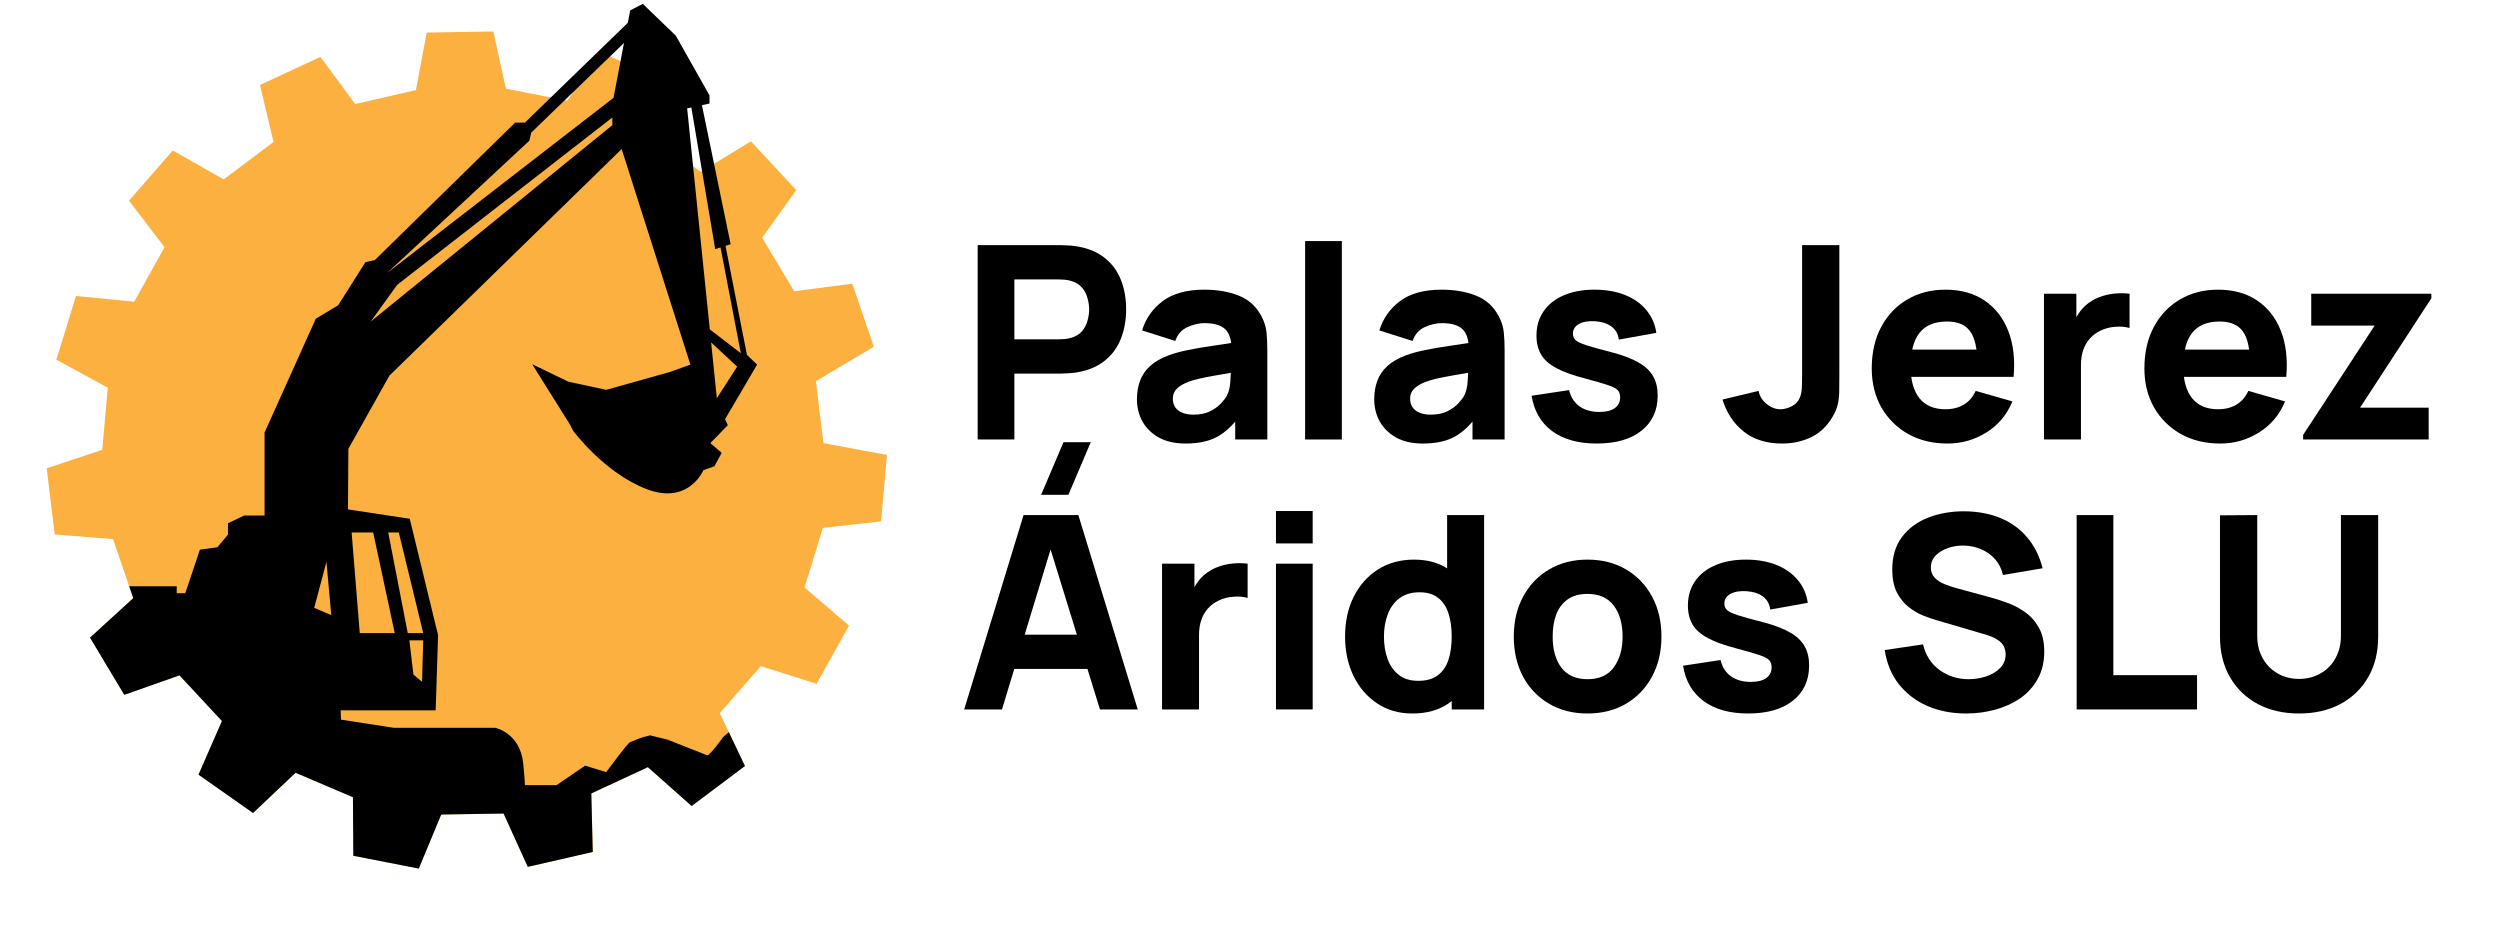
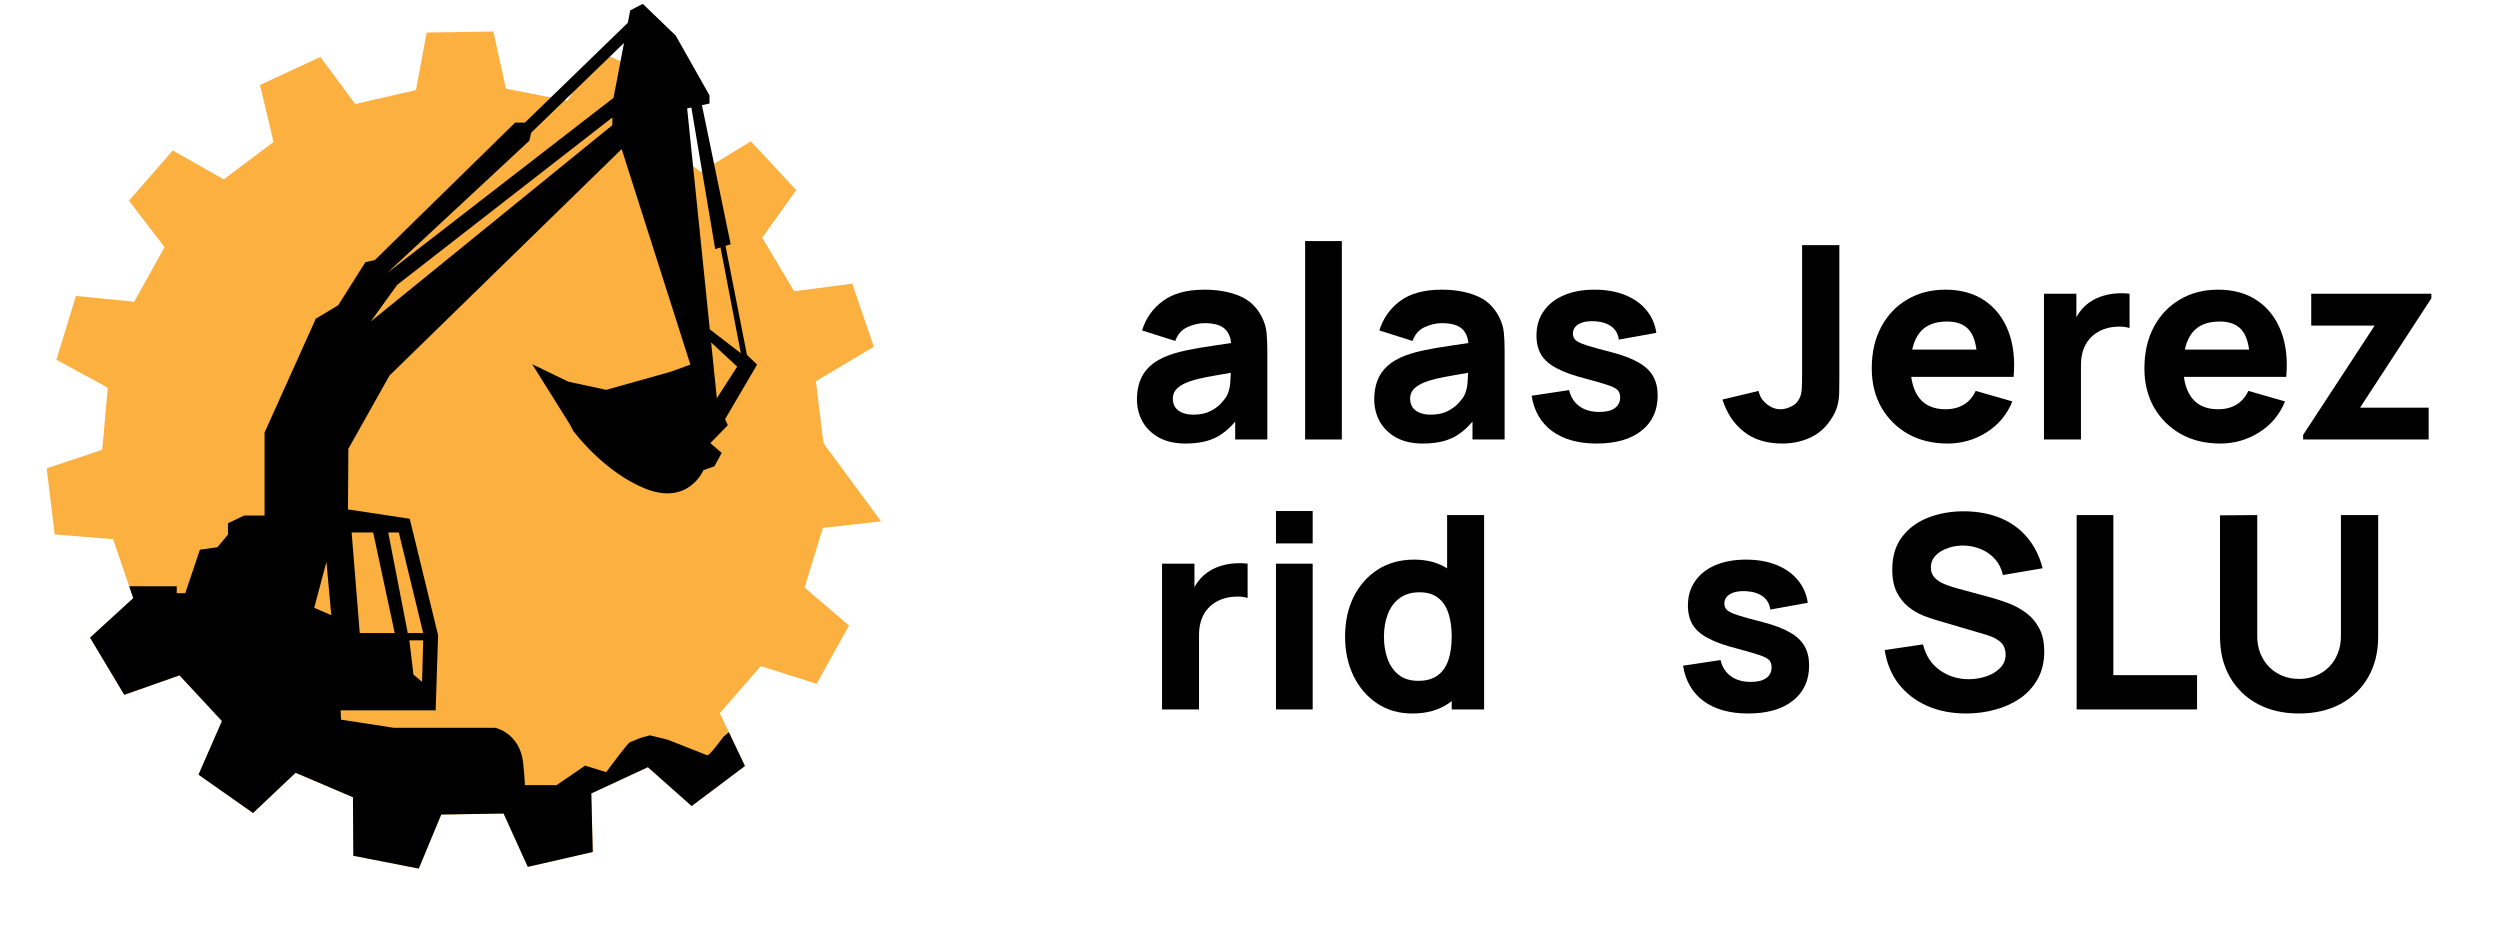
<svg xmlns="http://www.w3.org/2000/svg" width="100%" height="100%" viewBox="0 0 623 231" version="1.1" xml:space="preserve" style="fill-rule:evenodd;clip-rule:evenodd;stroke-linejoin:round;stroke-miterlimit:2;">
  <g id="background">
    </g>
  <g id="Artboard1" transform="matrix(1,0,0,1,-20,-53)">
    <rect x="20" y="53" width="622" height="230" style="fill:none;" />
    <g id="Logo" transform="matrix(1,0,0,1,1,1)">
      <g transform="matrix(0.612,0,0,0.612,-108.093,-57.195)">
-         <path d="M553.377,433.157L540.185,456.868L517.46,449.663L500.77,468.801L510.999,490.335L489.303,506.63L471.473,490.805L448.442,501.5L449.028,525.332L422.58,531.394L412.728,509.685L387.339,510.088L378.18,532.098L351.553,526.879L351.383,503.039L328.025,493.08L310.705,509.463L288.504,493.864L298.044,472.017L280.756,453.418L258.271,461.34L244.333,438.06L261.935,421.982L253.706,397.959L229.943,396.05L226.679,369.114L249.299,361.585L251.552,336.292L230.619,324.883L238.594,298.948L262.32,301.27L274.666,279.081L260.184,260.144L278.018,239.695L298.748,251.467L319.052,236.217L313.524,213.027L338.134,201.599L352.284,220.785L377.035,215.113L381.417,191.679L408.547,191.249L413.671,214.531L438.589,219.416L452.124,199.791L477.083,210.432L472.294,233.786L493.071,248.384L513.418,235.96L531.891,255.834L518.017,275.221L531.06,297.007L554.701,293.933L563.494,319.603L539.899,333.635L542.953,358.843L568.836,363.686L566.428,390.713L542.737,393.374L535.274,417.645L553.377,433.157Z" style="fill:rgb(251,176,64);fill-rule:nonzero;" />
+         <path d="M553.377,433.157L540.185,456.868L517.46,449.663L500.77,468.801L510.999,490.335L489.303,506.63L471.473,490.805L448.442,501.5L449.028,525.332L422.58,531.394L412.728,509.685L387.339,510.088L378.18,532.098L351.553,526.879L351.383,503.039L328.025,493.08L310.705,509.463L288.504,493.864L298.044,472.017L280.756,453.418L258.271,461.34L244.333,438.06L261.935,421.982L253.706,397.959L229.943,396.05L226.679,369.114L249.299,361.585L251.552,336.292L230.619,324.883L238.594,298.948L262.32,301.27L274.666,279.081L260.184,260.144L278.018,239.695L298.748,251.467L319.052,236.217L313.524,213.027L338.134,201.599L352.284,220.785L377.035,215.113L381.417,191.679L408.547,191.249L413.671,214.531L438.589,219.416L452.124,199.791L477.083,210.432L472.294,233.786L493.071,248.384L513.418,235.96L531.891,255.834L518.017,275.221L531.06,297.007L554.701,293.933L563.494,319.603L539.899,333.635L542.953,358.843L566.428,390.713L542.737,393.374L535.274,417.645L553.377,433.157Z" style="fill:rgb(251,176,64);fill-rule:nonzero;" />
      </g>
      <g>
        <g transform="matrix(0.612,0,0,0.612,-108.093,-57.195)">
          <path d="M259.76,415.49L259.701,415.458L259.76,415.631L259.76,415.49Z" style="fill-rule:nonzero;" />
        </g>
        <g transform="matrix(0.612,0,0,0.612,-108.093,-57.195)">
          <path d="M502.203,478.456C502.203,478.456 496.597,486.287 495.604,485.955L479.469,479.59L472.362,477.849C467.638,479.003 467.818,479.206 464.165,480.648C463.191,481.033 454.511,492.824 454.511,492.824L445.899,490.178L434.307,498.126L421.39,498.126C421.39,498.126 421.432,496.466 420.726,489.348C419.485,476.801 409.3,474.775 409.3,474.775L368.064,474.775L346.536,471.465L346.371,467.657L385.064,467.657L386.047,437.046L374.513,389.657L349.352,385.848L349.517,361.172L366.243,331.364L460.802,239.121L488.788,326.893L480.51,329.872L454.51,337.16L439.108,333.847L424.37,326.725L439.605,351.069L441.095,353.885C441.095,353.885 453.681,370.942 470.905,377.566C488.127,384.19 494.088,369.874 494.088,369.874L498.559,368.292L501.542,362.828L496.905,358.854L504.024,351.567L502.904,349.107L515.948,326.893L511.81,322.918L503.09,278.535L505.183,277.875L498.419,245.12L493.489,221.248L496.572,220.574L496.572,217.264L494.42,213.453L482.826,192.919L469.413,180L464.279,182.65L463.319,187.693L431.95,218.115L421.389,228.357L417.415,228.357L360.281,284.331L356.473,285.158L345.377,302.713L336.268,308.176L315.4,354.546L315.4,388.33L307.121,388.33L300.497,391.475L300.497,396.112L296.191,401.247L289.07,402.239L283.11,419.958L279.63,419.958L279.63,417.143L260.276,417.143L261.933,421.981L244.331,438.059L258.269,461.339L280.754,453.417L298.042,472.016L288.501,493.864L310.703,509.462L328.022,493.079L351.38,503.038L351.551,526.877L378.178,532.097L387.336,510.086L412.726,509.683L422.578,531.392L449.026,525.33L448.44,501.497L467.105,492.83L471.471,490.802L489.301,506.627L510.997,490.332L504.449,476.548L502.203,478.456ZM379.522,456.061L376.014,453.083L374.356,439.171L379.99,439.171L379.522,456.061ZM370.051,395.228L379.991,436.191L373.696,436.191L365.748,395.228L370.051,395.228ZM359.619,395.228L368.396,436.191L354.155,436.191L350.844,395.228L359.619,395.228ZM499.56,340.564L497.233,317.857L507.835,327.719L499.56,340.564ZM489.178,222.187L493.542,248.097L498.892,279.859L501.054,279.178L509.325,322.254L496.689,312.544L489.884,246.145L487.467,222.561L489.178,222.187ZM423.22,235.71L423.975,232.426L461.75,195.918L460.343,203.296L457.489,218.256L365.249,289.63L423.22,235.71ZM369.404,294.397L457.014,226.255L457.014,229.384L358.627,309.346L369.404,294.397ZM335.607,425.923L340.594,407.195L342.561,428.901L335.607,425.923Z" style="fill-rule:nonzero;" />
        </g>
      </g>
      <g transform="matrix(5.606,0,0,5.606,-1513.57,-382.261)">
        <g>
          <g>
-             <path d="M316.84,97L316.84,88.36L320.488,88.36C320.572,88.36 320.684,88.364 320.824,88.372C320.968,88.376 321.096,88.388 321.208,88.408C321.724,88.488 322.146,88.658 322.474,88.918C322.806,89.178 323.05,89.506 323.206,89.902C323.362,90.294 323.44,90.732 323.44,91.216C323.44,91.7 323.36,92.14 323.2,92.536C323.044,92.928 322.8,93.254 322.468,93.514C322.14,93.774 321.72,93.944 321.208,94.024C321.096,94.04 320.968,94.052 320.824,94.06C320.68,94.068 320.568,94.072 320.488,94.072L318.472,94.072L318.472,97L316.84,97ZM318.472,92.548L320.416,92.548C320.5,92.548 320.592,92.544 320.692,92.536C320.792,92.528 320.884,92.512 320.968,92.488C321.188,92.428 321.358,92.328 321.478,92.188C321.598,92.044 321.68,91.886 321.724,91.714C321.772,91.538 321.796,91.372 321.796,91.216C321.796,91.06 321.772,90.896 321.724,90.724C321.68,90.548 321.598,90.39 321.478,90.25C321.358,90.106 321.188,90.004 320.968,89.944C320.884,89.92 320.792,89.904 320.692,89.896C320.592,89.888 320.5,89.884 320.416,89.884L318.472,89.884L318.472,92.548Z" style="fill-rule:nonzero;" />
            <path d="M326.08,97.18C325.616,97.18 325.222,97.092 324.898,96.916C324.578,96.736 324.334,96.498 324.166,96.202C324.002,95.902 323.92,95.572 323.92,95.212C323.92,94.912 323.966,94.638 324.058,94.39C324.15,94.142 324.298,93.924 324.502,93.736C324.71,93.544 324.988,93.384 325.336,93.256C325.576,93.168 325.862,93.09 326.194,93.022C326.526,92.954 326.902,92.89 327.322,92.83C327.742,92.766 328.204,92.696 328.708,92.62L328.12,92.944C328.12,92.56 328.028,92.278 327.844,92.098C327.66,91.918 327.352,91.828 326.92,91.828C326.68,91.828 326.43,91.886 326.17,92.002C325.91,92.118 325.728,92.324 325.624,92.62L324.148,92.152C324.312,91.616 324.62,91.18 325.072,90.844C325.524,90.508 326.14,90.34 326.92,90.34C327.492,90.34 328,90.428 328.444,90.604C328.888,90.78 329.224,91.084 329.452,91.516C329.58,91.756 329.656,91.996 329.68,92.236C329.704,92.476 329.716,92.744 329.716,93.04L329.716,97L328.288,97L328.288,95.668L328.492,95.944C328.176,96.38 327.834,96.696 327.466,96.892C327.102,97.084 326.64,97.18 326.08,97.18ZM326.428,95.896C326.728,95.896 326.98,95.844 327.184,95.74C327.392,95.632 327.556,95.51 327.676,95.374C327.8,95.238 327.884,95.124 327.928,95.032C328.012,94.856 328.06,94.652 328.072,94.42C328.088,94.184 328.096,93.988 328.096,93.832L328.576,93.952C328.092,94.032 327.7,94.1 327.4,94.156C327.1,94.208 326.858,94.256 326.674,94.3C326.49,94.344 326.328,94.392 326.188,94.444C326.028,94.508 325.898,94.578 325.798,94.654C325.702,94.726 325.63,94.806 325.582,94.894C325.538,94.982 325.516,95.08 325.516,95.188C325.516,95.336 325.552,95.464 325.624,95.572C325.7,95.676 325.806,95.756 325.942,95.812C326.078,95.868 326.24,95.896 326.428,95.896Z" style="fill-rule:nonzero;" />
            <rect x="331.396" y="88.18" width="1.632" height="8.82" style="fill-rule:nonzero;" />
            <path d="M336.628,97.18C336.164,97.18 335.77,97.092 335.446,96.916C335.126,96.736 334.882,96.498 334.714,96.202C334.55,95.902 334.468,95.572 334.468,95.212C334.468,94.912 334.514,94.638 334.606,94.39C334.698,94.142 334.846,93.924 335.05,93.736C335.258,93.544 335.536,93.384 335.884,93.256C336.124,93.168 336.41,93.09 336.742,93.022C337.074,92.954 337.45,92.89 337.87,92.83C338.29,92.766 338.752,92.696 339.256,92.62L338.668,92.944C338.668,92.56 338.576,92.278 338.392,92.098C338.208,91.918 337.9,91.828 337.468,91.828C337.228,91.828 336.978,91.886 336.718,92.002C336.458,92.118 336.276,92.324 336.172,92.62L334.696,92.152C334.86,91.616 335.168,91.18 335.62,90.844C336.072,90.508 336.688,90.34 337.468,90.34C338.04,90.34 338.548,90.428 338.992,90.604C339.436,90.78 339.772,91.084 340,91.516C340.128,91.756 340.204,91.996 340.228,92.236C340.252,92.476 340.264,92.744 340.264,93.04L340.264,97L338.836,97L338.836,95.668L339.04,95.944C338.724,96.38 338.382,96.696 338.014,96.892C337.65,97.084 337.188,97.18 336.628,97.18ZM336.976,95.896C337.276,95.896 337.528,95.844 337.732,95.74C337.94,95.632 338.104,95.51 338.224,95.374C338.348,95.238 338.432,95.124 338.476,95.032C338.56,94.856 338.608,94.652 338.62,94.42C338.636,94.184 338.644,93.988 338.644,93.832L339.124,93.952C338.64,94.032 338.248,94.1 337.948,94.156C337.648,94.208 337.406,94.256 337.222,94.3C337.038,94.344 336.876,94.392 336.736,94.444C336.576,94.508 336.446,94.578 336.346,94.654C336.25,94.726 336.178,94.806 336.13,94.894C336.086,94.982 336.064,95.08 336.064,95.188C336.064,95.336 336.1,95.464 336.172,95.572C336.248,95.676 336.354,95.756 336.49,95.812C336.626,95.868 336.788,95.896 336.976,95.896Z" style="fill-rule:nonzero;" />
            <path d="M344.356,97.18C343.54,97.18 342.88,96.996 342.376,96.628C341.876,96.256 341.572,95.732 341.464,95.056L343.132,94.804C343.2,95.108 343.35,95.346 343.582,95.518C343.818,95.69 344.116,95.776 344.476,95.776C344.772,95.776 345,95.72 345.16,95.608C345.32,95.492 345.4,95.332 345.4,95.128C345.4,95 345.368,94.898 345.304,94.822C345.24,94.742 345.096,94.664 344.872,94.588C344.652,94.512 344.308,94.412 343.84,94.288C343.312,94.152 342.89,94 342.574,93.832C342.258,93.664 342.03,93.464 341.89,93.232C341.75,92.996 341.68,92.712 341.68,92.38C341.68,91.964 341.786,91.604 341.998,91.3C342.21,90.992 342.508,90.756 342.892,90.592C343.28,90.424 343.736,90.34 344.26,90.34C344.768,90.34 345.218,90.418 345.61,90.574C346.002,90.73 346.318,90.952 346.558,91.24C346.802,91.528 346.952,91.868 347.008,92.26L345.34,92.56C345.312,92.32 345.208,92.13 345.028,91.99C344.848,91.85 344.604,91.768 344.296,91.744C343.996,91.724 343.754,91.764 343.57,91.864C343.39,91.964 343.3,92.108 343.3,92.296C343.3,92.408 343.338,92.502 343.414,92.578C343.494,92.654 343.656,92.732 343.9,92.812C344.148,92.892 344.524,92.996 345.028,93.124C345.52,93.252 345.914,93.402 346.21,93.574C346.51,93.742 346.728,93.946 346.864,94.186C347,94.422 347.068,94.708 347.068,95.044C347.068,95.708 346.828,96.23 346.348,96.61C345.868,96.99 345.204,97.18 344.356,97.18Z" style="fill-rule:nonzero;" />
            <path d="M352.6,97.18C351.912,97.18 351.344,97.004 350.896,96.652C350.452,96.3 350.136,95.824 349.948,95.224L351.556,94.84C351.592,95.06 351.708,95.252 351.904,95.416C352.1,95.576 352.308,95.656 352.528,95.656C352.68,95.656 352.842,95.614 353.014,95.53C353.19,95.446 353.316,95.312 353.392,95.128C353.44,95.012 353.468,94.87 353.476,94.702C353.484,94.534 353.488,94.34 353.488,94.12L353.488,88.36L355.144,88.36L355.144,94.12C355.144,94.396 355.142,94.636 355.138,94.84C355.138,95.044 355.118,95.236 355.078,95.416C355.042,95.592 354.968,95.776 354.856,95.968C354.612,96.392 354.294,96.7 353.902,96.892C353.51,97.084 353.076,97.18 352.6,97.18Z" style="fill-rule:nonzero;" />
            <path d="M359.956,97.18C359.292,97.18 358.706,97.038 358.198,96.754C357.694,96.466 357.298,96.072 357.01,95.572C356.726,95.068 356.584,94.492 356.584,93.844C356.584,93.136 356.724,92.52 357.004,91.996C357.284,91.472 357.67,91.066 358.162,90.778C358.654,90.486 359.22,90.34 359.86,90.34C360.54,90.34 361.118,90.5 361.594,90.82C362.07,91.14 362.422,91.59 362.65,92.17C362.878,92.75 362.958,93.432 362.89,94.216L361.276,94.216L361.276,93.616C361.276,92.956 361.17,92.482 360.958,92.194C360.75,91.902 360.408,91.756 359.932,91.756C359.376,91.756 358.966,91.926 358.702,92.266C358.442,92.602 358.312,93.1 358.312,93.76C358.312,94.364 358.442,94.832 358.702,95.164C358.966,95.492 359.352,95.656 359.86,95.656C360.18,95.656 360.454,95.586 360.682,95.446C360.91,95.306 361.084,95.104 361.204,94.84L362.836,95.308C362.592,95.9 362.206,96.36 361.678,96.688C361.154,97.016 360.58,97.18 359.956,97.18ZM357.808,94.216L357.808,93.004L362.104,93.004L362.104,94.216L357.808,94.216Z" style="fill-rule:nonzero;" />
            <path d="M364.24,97L364.24,90.52L365.68,90.52L365.68,92.104L365.524,91.9C365.608,91.676 365.72,91.472 365.86,91.288C366,91.104 366.172,90.952 366.376,90.832C366.532,90.736 366.702,90.662 366.886,90.61C367.07,90.554 367.26,90.52 367.456,90.508C367.652,90.492 367.848,90.496 368.044,90.52L368.044,92.044C367.864,91.988 367.654,91.97 367.414,91.99C367.178,92.006 366.964,92.06 366.772,92.152C366.58,92.24 366.418,92.358 366.286,92.506C366.154,92.65 366.054,92.822 365.986,93.022C365.918,93.218 365.884,93.44 365.884,93.688L365.884,97L364.24,97Z" style="fill-rule:nonzero;" />
            <path d="M372.076,97.18C371.412,97.18 370.826,97.038 370.318,96.754C369.814,96.466 369.418,96.072 369.13,95.572C368.846,95.068 368.704,94.492 368.704,93.844C368.704,93.136 368.844,92.52 369.124,91.996C369.404,91.472 369.79,91.066 370.282,90.778C370.774,90.486 371.34,90.34 371.98,90.34C372.66,90.34 373.238,90.5 373.714,90.82C374.19,91.14 374.542,91.59 374.77,92.17C374.998,92.75 375.078,93.432 375.01,94.216L373.396,94.216L373.396,93.616C373.396,92.956 373.29,92.482 373.078,92.194C372.87,91.902 372.528,91.756 372.052,91.756C371.496,91.756 371.086,91.926 370.822,92.266C370.562,92.602 370.432,93.1 370.432,93.76C370.432,94.364 370.562,94.832 370.822,95.164C371.086,95.492 371.472,95.656 371.98,95.656C372.3,95.656 372.574,95.586 372.802,95.446C373.03,95.306 373.204,95.104 373.324,94.84L374.956,95.308C374.712,95.9 374.326,96.36 373.798,96.688C373.274,97.016 372.7,97.18 372.076,97.18ZM369.928,94.216L369.928,93.004L374.224,93.004L374.224,94.216L369.928,94.216Z" style="fill-rule:nonzero;" />
            <path d="M375.76,97L375.76,96.796L378.94,91.936L376.12,91.936L376.12,90.52L381.46,90.52L381.46,90.724L378.292,95.584L381.34,95.584L381.34,97L375.76,97Z" style="fill-rule:nonzero;" />
-             <path d="M320.872,99.46L319.66,99.46L320.656,97.12L321.868,97.12L320.872,99.46ZM316.24,109L318.88,100.36L321.316,100.36L323.956,109L322.276,109L319.924,101.38L320.236,101.38L317.92,109L316.24,109ZM317.824,107.2L317.824,105.676L322.384,105.676L322.384,107.2L317.824,107.2Z" style="fill-rule:nonzero;" />
            <path d="M325.036,109L325.036,102.52L326.476,102.52L326.476,104.104L326.32,103.9C326.404,103.676 326.516,103.472 326.656,103.288C326.796,103.104 326.968,102.952 327.172,102.832C327.328,102.736 327.498,102.662 327.682,102.61C327.866,102.554 328.056,102.52 328.252,102.508C328.448,102.492 328.644,102.496 328.84,102.52L328.84,104.044C328.66,103.988 328.45,103.97 328.21,103.99C327.974,104.006 327.76,104.06 327.568,104.152C327.376,104.24 327.214,104.358 327.082,104.506C326.95,104.65 326.85,104.822 326.782,105.022C326.714,105.218 326.68,105.44 326.68,105.688L326.68,109L325.036,109Z" style="fill-rule:nonzero;" />
            <path d="M330.1,101.62L330.1,100.18L331.732,100.18L331.732,101.62L330.1,101.62ZM330.1,109L330.1,102.52L331.732,102.52L331.732,109L330.1,109Z" style="fill-rule:nonzero;" />
            <path d="M336.16,109.18C335.564,109.18 335.042,109.03 334.594,108.73C334.146,108.43 333.796,108.022 333.544,107.506C333.296,106.99 333.172,106.408 333.172,105.76C333.172,105.1 333.298,104.514 333.55,104.002C333.806,103.486 334.164,103.08 334.624,102.784C335.084,102.488 335.624,102.34 336.244,102.34C336.86,102.34 337.378,102.49 337.798,102.79C338.218,103.09 338.536,103.498 338.752,104.014C338.968,104.53 339.076,105.112 339.076,105.76C339.076,106.408 338.966,106.99 338.746,107.506C338.53,108.022 338.206,108.43 337.774,108.73C337.342,109.03 336.804,109.18 336.16,109.18ZM336.424,107.728C336.788,107.728 337.078,107.646 337.294,107.482C337.514,107.318 337.672,107.088 337.768,106.792C337.864,106.496 337.912,106.152 337.912,105.76C337.912,105.368 337.864,105.024 337.768,104.728C337.672,104.432 337.518,104.202 337.306,104.038C337.098,103.874 336.824,103.792 336.484,103.792C336.12,103.792 335.82,103.882 335.584,104.062C335.352,104.238 335.18,104.476 335.068,104.776C334.956,105.072 334.9,105.4 334.9,105.76C334.9,106.124 334.954,106.456 335.062,106.756C335.17,107.052 335.336,107.288 335.56,107.464C335.784,107.64 336.072,107.728 336.424,107.728ZM337.912,109L337.912,104.56L337.708,104.56L337.708,100.36L339.352,100.36L339.352,109L337.912,109Z" style="fill-rule:nonzero;" />
-             <path d="M343.948,109.18C343.296,109.18 342.724,109.034 342.232,108.742C341.74,108.45 341.356,108.048 341.08,107.536C340.808,107.02 340.672,106.428 340.672,105.76C340.672,105.084 340.812,104.49 341.092,103.978C341.372,103.462 341.758,103.06 342.25,102.772C342.742,102.484 343.308,102.34 343.948,102.34C344.6,102.34 345.172,102.486 345.664,102.778C346.16,103.07 346.546,103.474 346.822,103.99C347.098,104.502 347.236,105.092 347.236,105.76C347.236,106.432 347.096,107.026 346.816,107.542C346.54,108.054 346.154,108.456 345.658,108.748C345.166,109.036 344.596,109.18 343.948,109.18ZM343.948,107.656C344.472,107.656 344.862,107.48 345.118,107.128C345.378,106.772 345.508,106.316 345.508,105.76C345.508,105.184 345.376,104.724 345.112,104.38C344.852,104.036 344.464,103.864 343.948,103.864C343.592,103.864 343.3,103.944 343.072,104.104C342.844,104.264 342.674,104.486 342.562,104.77C342.454,105.054 342.4,105.384 342.4,105.76C342.4,106.34 342.53,106.802 342.79,107.146C343.054,107.486 343.44,107.656 343.948,107.656Z" style="fill-rule:nonzero;" />
            <path d="M351.088,109.18C350.272,109.18 349.612,108.996 349.108,108.628C348.608,108.256 348.304,107.732 348.196,107.056L349.864,106.804C349.932,107.108 350.082,107.346 350.314,107.518C350.55,107.69 350.848,107.776 351.208,107.776C351.504,107.776 351.732,107.72 351.892,107.608C352.052,107.492 352.132,107.332 352.132,107.128C352.132,107 352.1,106.898 352.036,106.822C351.972,106.742 351.828,106.664 351.604,106.588C351.384,106.512 351.04,106.412 350.572,106.288C350.044,106.152 349.622,106 349.306,105.832C348.99,105.664 348.762,105.464 348.622,105.232C348.482,104.996 348.412,104.712 348.412,104.38C348.412,103.964 348.518,103.604 348.73,103.3C348.942,102.992 349.24,102.756 349.624,102.592C350.012,102.424 350.468,102.34 350.992,102.34C351.5,102.34 351.95,102.418 352.342,102.574C352.734,102.73 353.05,102.952 353.29,103.24C353.534,103.528 353.684,103.868 353.74,104.26L352.072,104.56C352.044,104.32 351.94,104.13 351.76,103.99C351.58,103.85 351.336,103.768 351.028,103.744C350.728,103.724 350.486,103.764 350.302,103.864C350.122,103.964 350.032,104.108 350.032,104.296C350.032,104.408 350.07,104.502 350.146,104.578C350.226,104.654 350.388,104.732 350.632,104.812C350.88,104.892 351.256,104.996 351.76,105.124C352.252,105.252 352.646,105.402 352.942,105.574C353.242,105.742 353.46,105.946 353.596,106.186C353.732,106.422 353.8,106.708 353.8,107.044C353.8,107.708 353.56,108.23 353.08,108.61C352.6,108.99 351.936,109.18 351.088,109.18Z" style="fill-rule:nonzero;" />
            <path d="M360.784,109.18C360.144,109.18 359.566,109.068 359.05,108.844C358.538,108.616 358.116,108.292 357.784,107.872C357.456,107.448 357.248,106.944 357.16,106.36L358.864,106.108C358.984,106.604 359.232,106.986 359.608,107.254C359.984,107.522 360.412,107.656 360.892,107.656C361.16,107.656 361.42,107.614 361.672,107.53C361.924,107.446 362.13,107.322 362.29,107.158C362.454,106.994 362.536,106.792 362.536,106.552C362.536,106.464 362.522,106.38 362.494,106.3C362.47,106.216 362.428,106.138 362.368,106.066C362.308,105.994 362.222,105.926 362.11,105.862C362.002,105.798 361.864,105.74 361.696,105.688L359.452,105.028C359.284,104.98 359.088,104.912 358.864,104.824C358.644,104.736 358.43,104.61 358.222,104.446C358.014,104.282 357.84,104.066 357.7,103.798C357.564,103.526 357.496,103.184 357.496,102.772C357.496,102.192 357.642,101.71 357.934,101.326C358.226,100.942 358.616,100.656 359.104,100.468C359.592,100.28 360.132,100.188 360.724,100.192C361.32,100.2 361.852,100.302 362.32,100.498C362.788,100.694 363.18,100.98 363.496,101.356C363.812,101.728 364.04,102.184 364.18,102.724L362.416,103.024C362.352,102.744 362.234,102.508 362.062,102.316C361.89,102.124 361.684,101.978 361.444,101.878C361.208,101.778 360.96,101.724 360.7,101.716C360.444,101.708 360.202,101.744 359.974,101.824C359.75,101.9 359.566,102.012 359.422,102.16C359.282,102.308 359.212,102.484 359.212,102.688C359.212,102.876 359.27,103.03 359.386,103.15C359.502,103.266 359.648,103.36 359.824,103.432C360,103.504 360.18,103.564 360.364,103.612L361.864,104.02C362.088,104.08 362.336,104.16 362.608,104.26C362.88,104.356 363.14,104.492 363.388,104.668C363.64,104.84 363.846,105.068 364.006,105.352C364.17,105.636 364.252,105.996 364.252,106.432C364.252,106.896 364.154,107.302 363.958,107.65C363.766,107.994 363.506,108.28 363.178,108.508C362.85,108.732 362.478,108.9 362.062,109.012C361.65,109.124 361.224,109.18 360.784,109.18Z" style="fill-rule:nonzero;" />
            <path d="M365.692,109L365.692,100.36L367.324,100.36L367.324,107.476L371.044,107.476L371.044,109L365.692,109Z" style="fill-rule:nonzero;" />
            <path d="M375.58,109.18C374.884,109.18 374.272,109.04 373.744,108.76C373.216,108.476 372.804,108.078 372.508,107.566C372.212,107.054 372.064,106.452 372.064,105.76L372.064,100.372L373.72,100.36L373.72,105.748C373.72,106.032 373.768,106.29 373.864,106.522C373.96,106.754 374.092,106.954 374.26,107.122C374.432,107.29 374.63,107.42 374.854,107.512C375.082,107.6 375.324,107.644 375.58,107.644C375.844,107.644 376.088,107.598 376.312,107.506C376.54,107.414 376.738,107.284 376.906,107.116C377.074,106.948 377.204,106.748 377.296,106.516C377.392,106.284 377.44,106.028 377.44,105.748L377.44,100.36L379.096,100.36L379.096,105.76C379.096,106.452 378.948,107.054 378.652,107.566C378.356,108.078 377.944,108.476 377.416,108.76C376.888,109.04 376.276,109.18 375.58,109.18Z" style="fill-rule:nonzero;" />
          </g>
        </g>
      </g>
    </g>
  </g>
</svg>